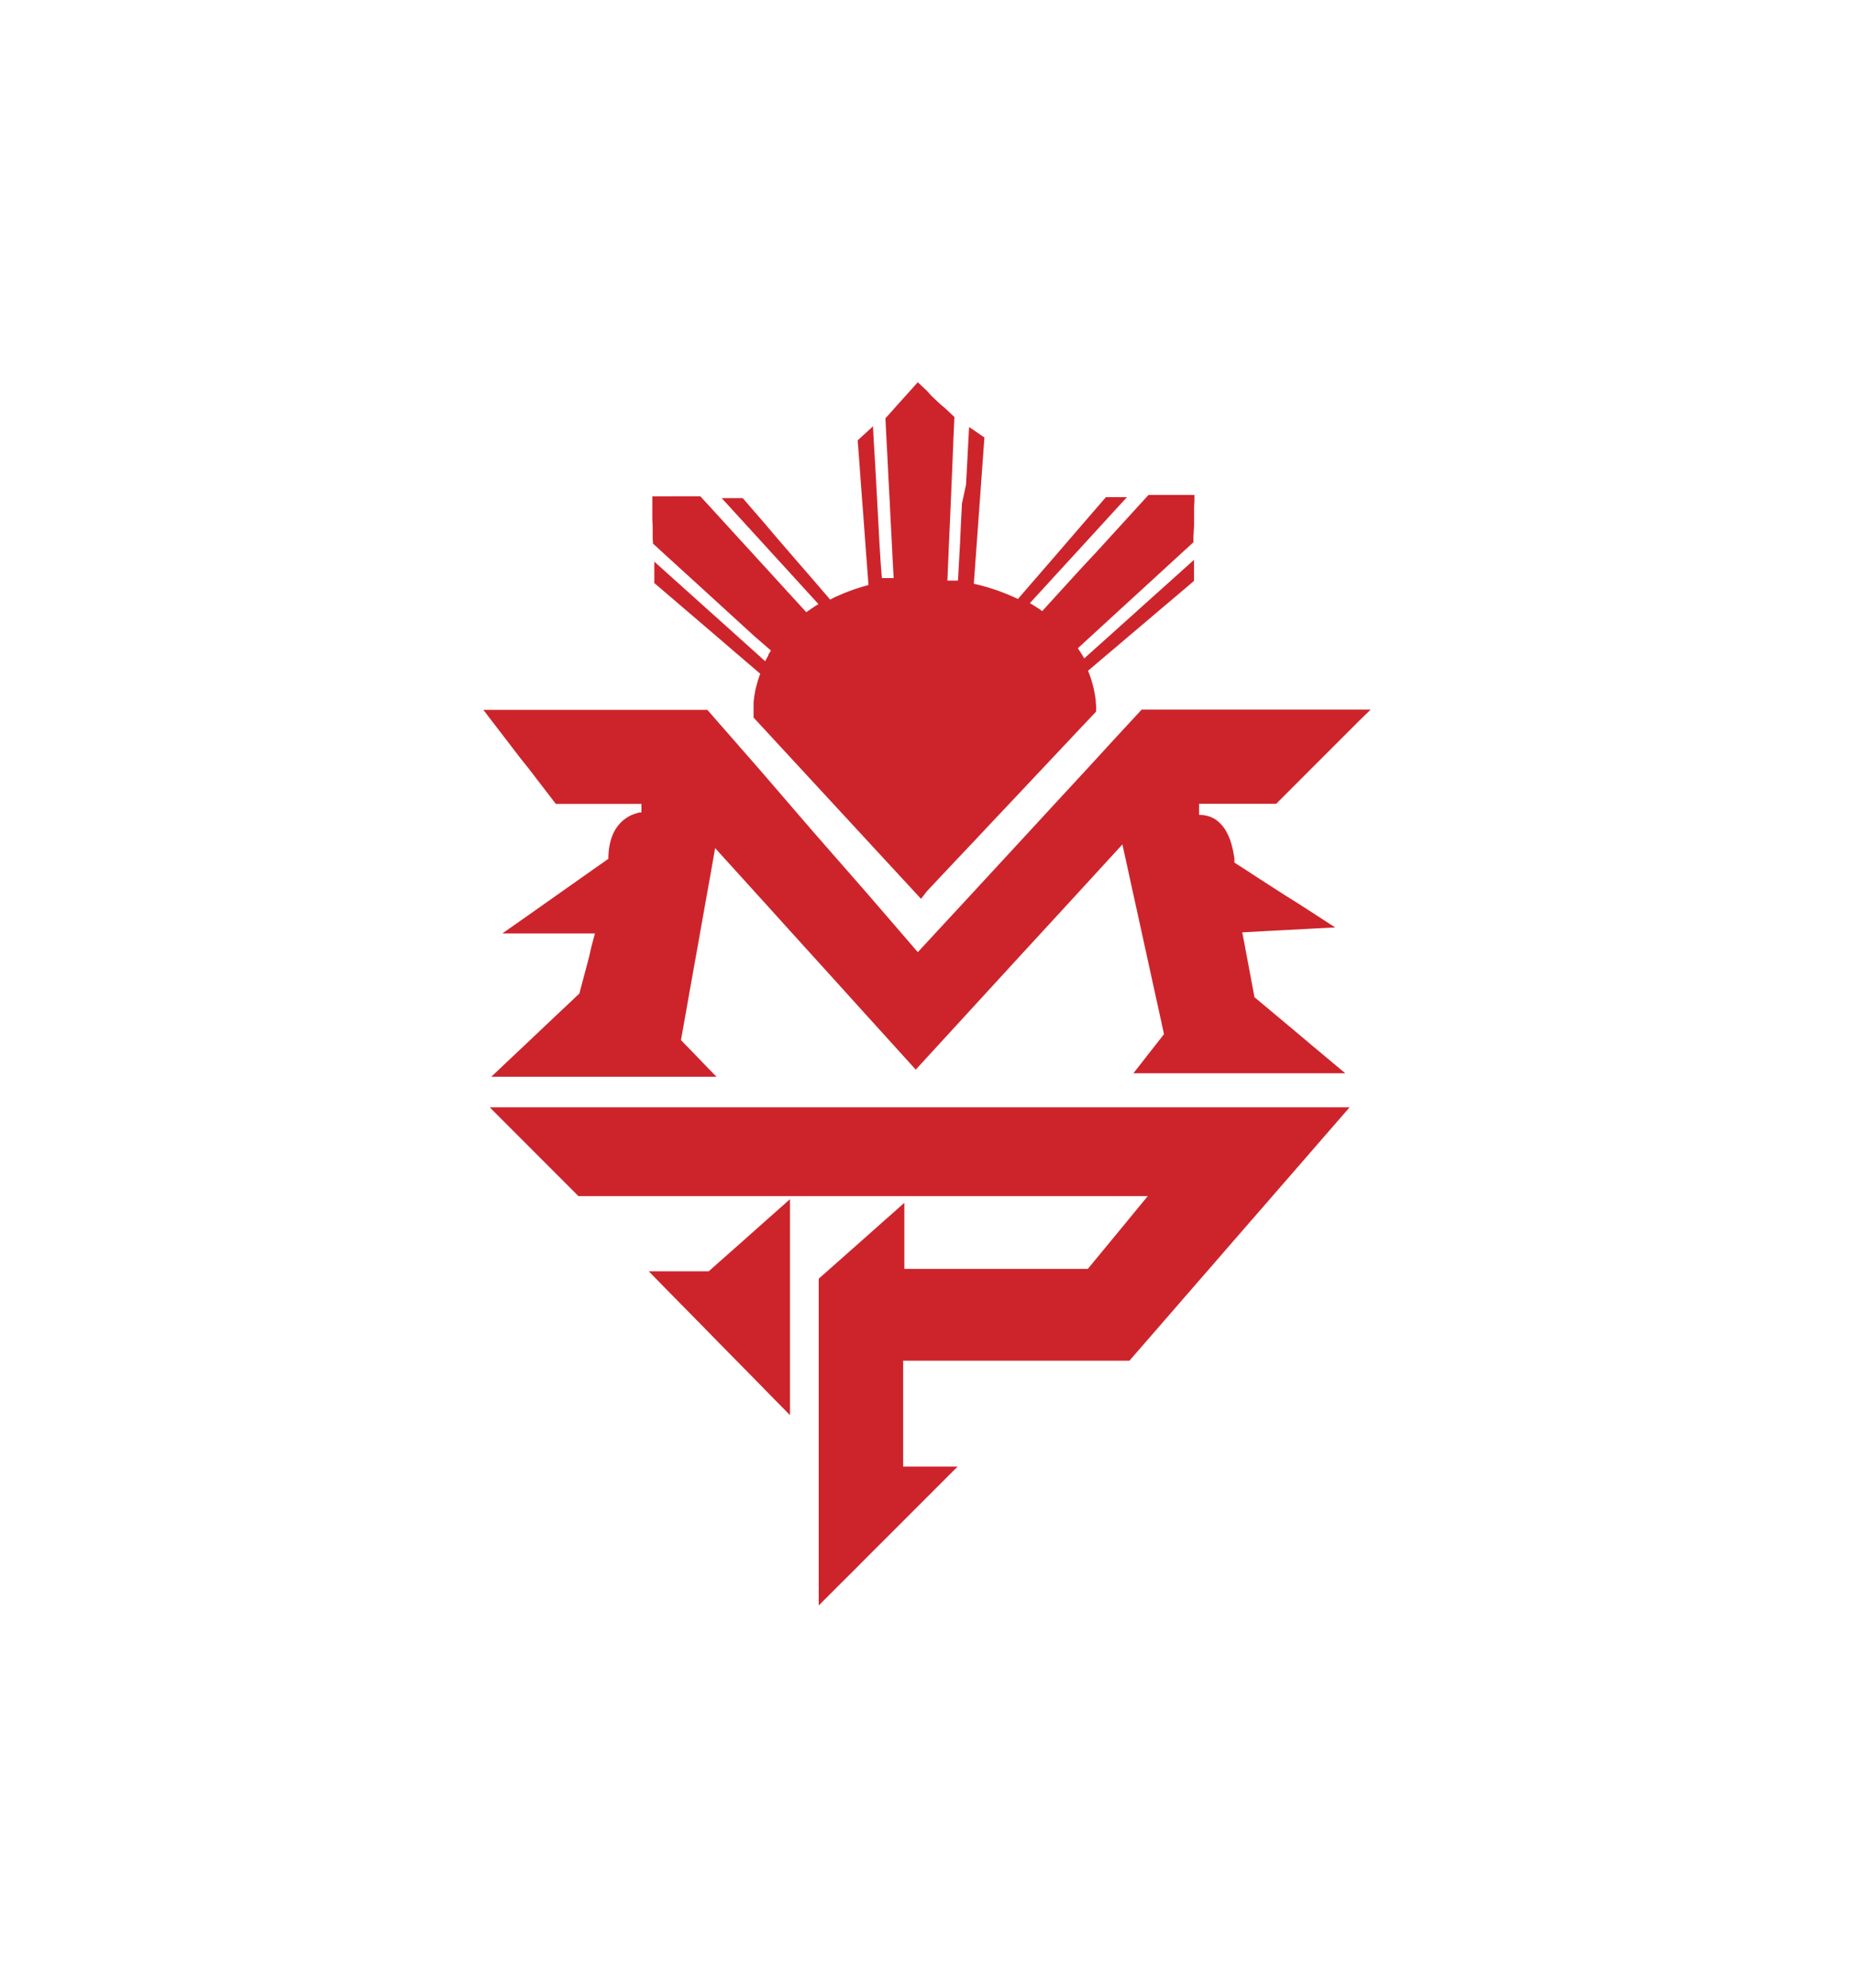
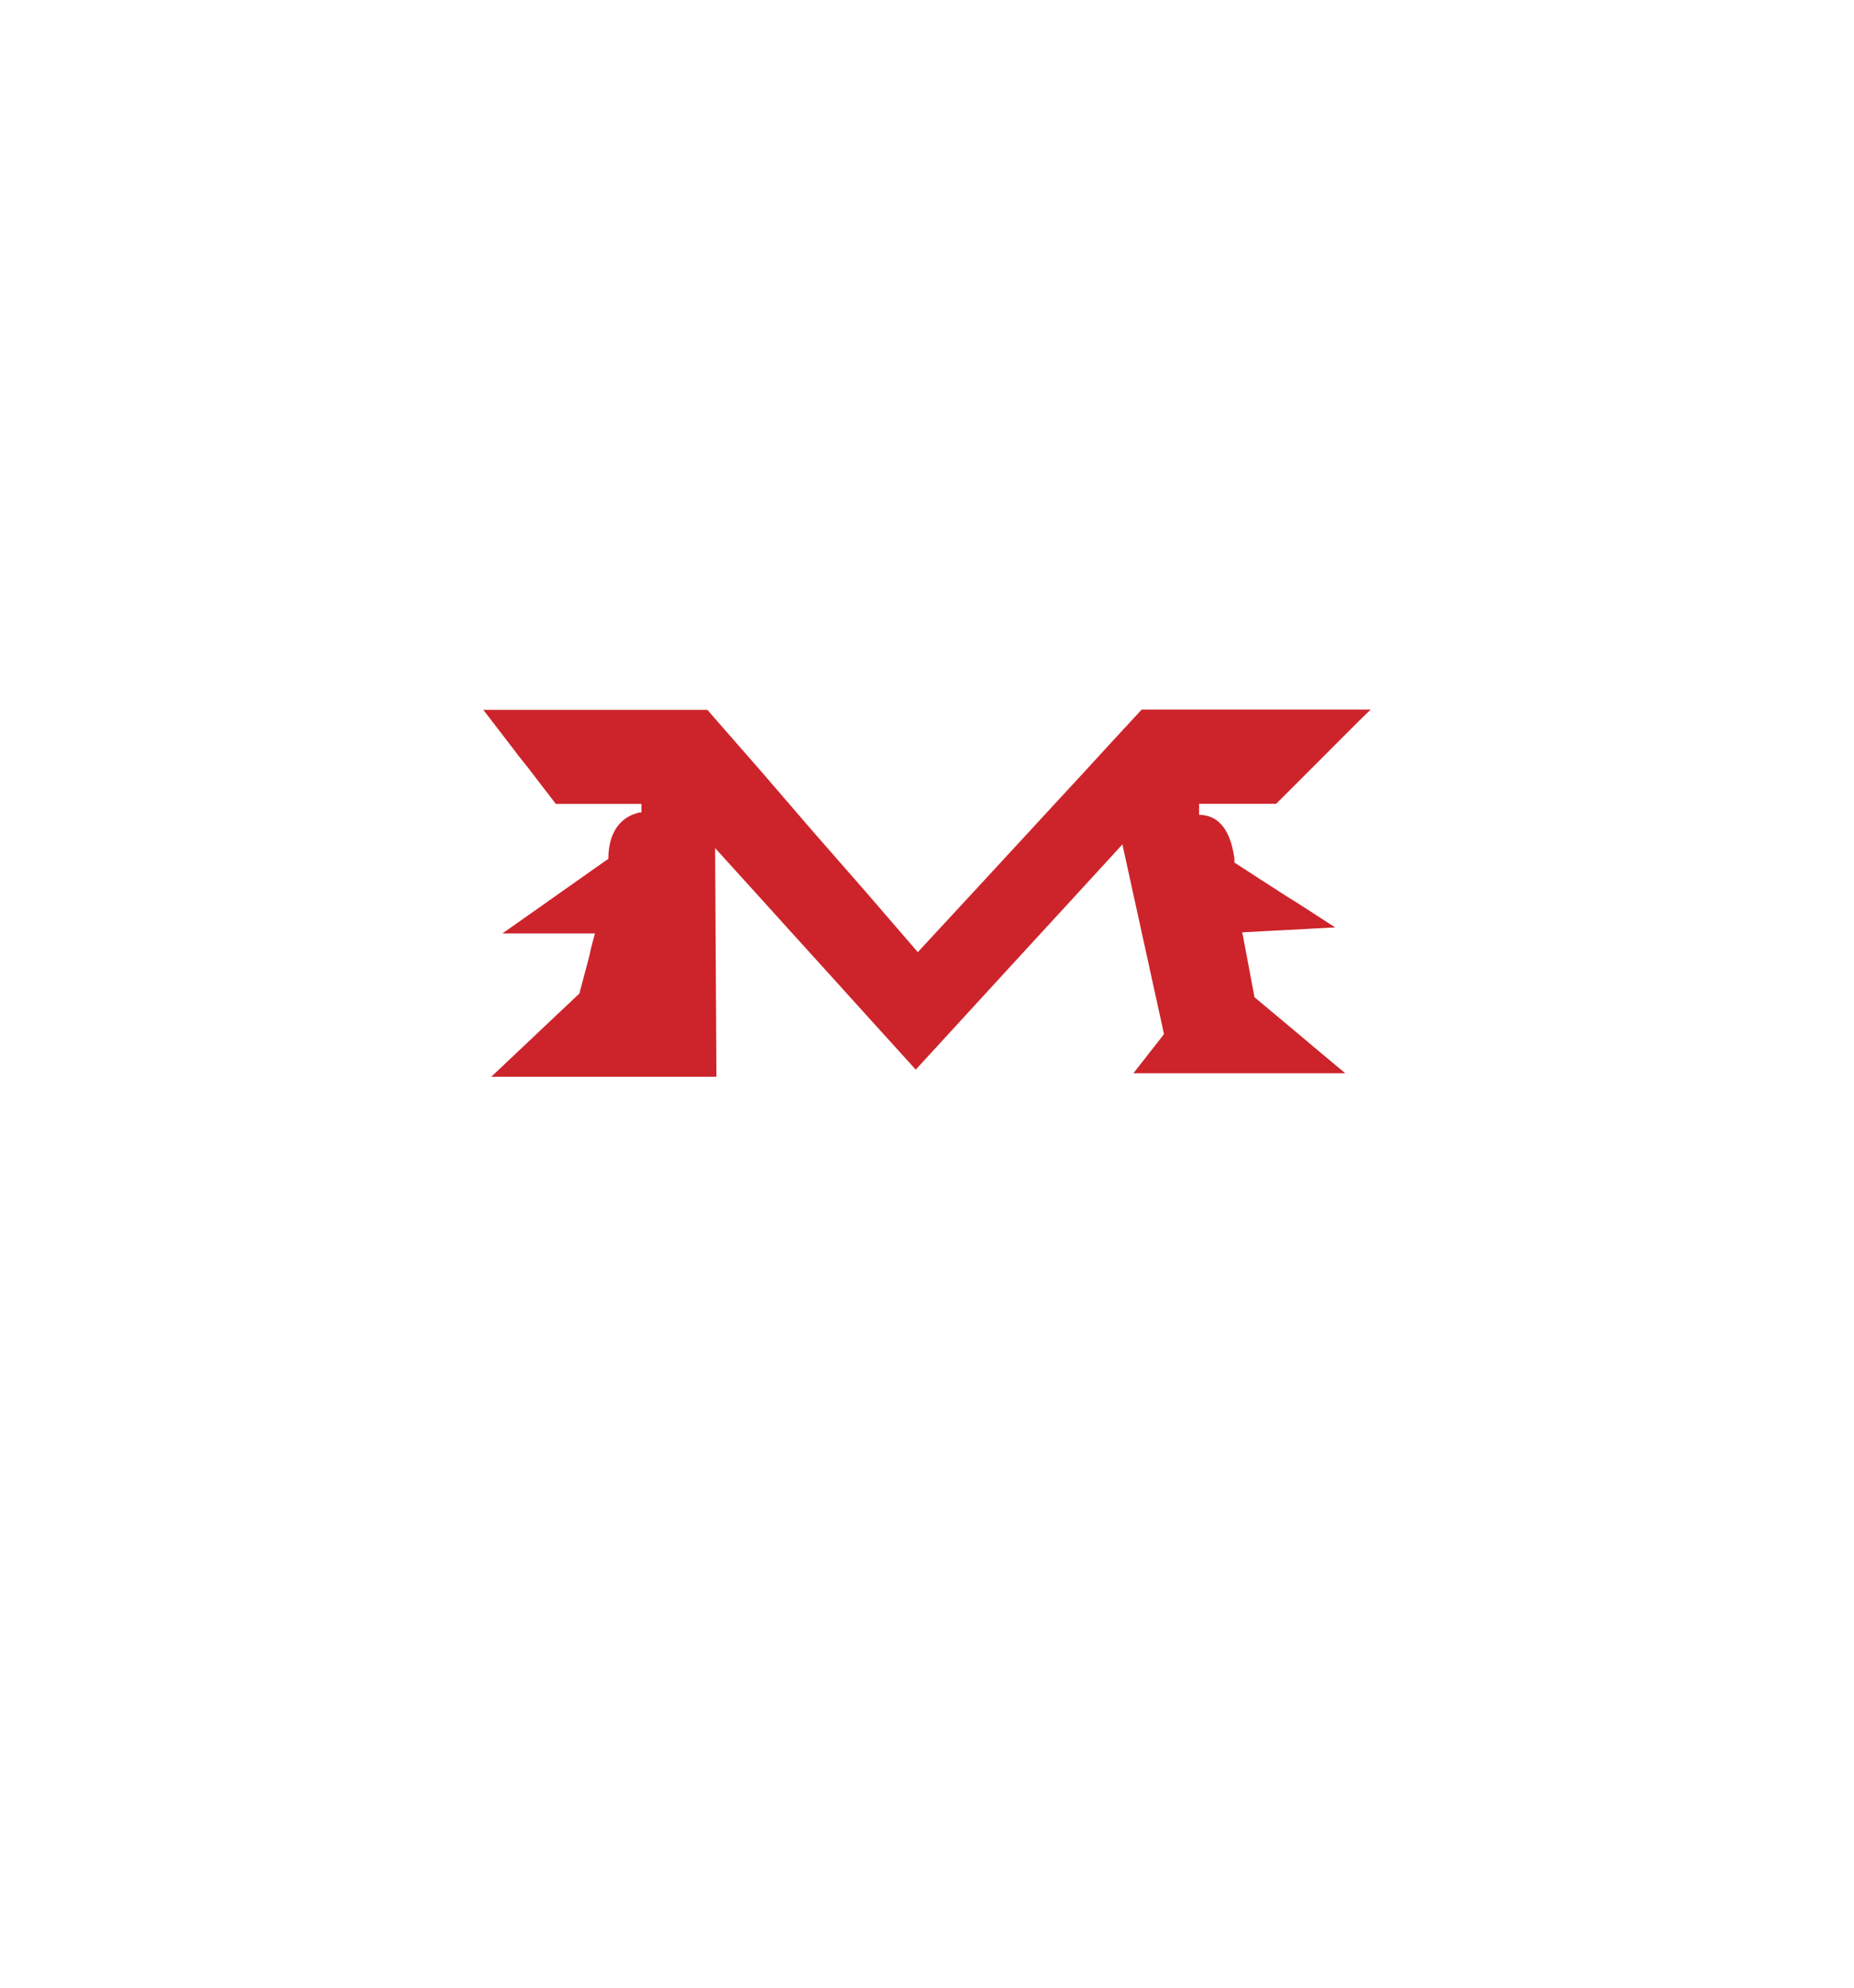
<svg xmlns="http://www.w3.org/2000/svg" id="Layer_1" data-name="Layer 1" viewBox="0 0 280 300">
  <defs>
    <style>.cls-1{fill:#cd242b;}</style>
  </defs>
  <title>manny pacquiao logo</title>
-   <path class="cls-1" d="M96.87,121.32v1.3l-.22,0c-.13,0-.33.07-.56.14a6.9,6.9,0,0,0-.8.3,5.65,5.65,0,0,0-.91.55,5.26,5.26,0,0,0-.92.86,6,6,0,0,0-.8,1.24,7.45,7.45,0,0,0-.56,1.69,10.49,10.49,0,0,0-.22,2.22l-2,1.4-2,1.41-2,1.41-2,1.41-2,1.41-2,1.41-2,1.4-2,1.41H89.85l-.3,1.13-.3,1.14L89,144.3l-.3,1.13-.3,1.13-.3,1.13-.3,1.13-.3,1.13-1.66,1.57-1.67,1.57-1.66,1.57-1.66,1.57-1.66,1.57-1.67,1.57-1.66,1.57-1.66,1.57h34l-.67-.69-.67-.69-.67-.69-.67-.7-.67-.69-.67-.69-.67-.69-.67-.7.65-3.62.64-3.63.65-3.62.65-3.63.64-3.62.65-3.63.65-3.62L108,128l3.79,4.18,3.79,4.18,3.78,4.18,3.79,4.18,3.79,4.18,3.78,4.18,3.79,4.18,3.79,4.18,3.9-4.25,3.9-4.25,3.9-4.25,3.9-4.25,3.91-4.25,3.9-4.24,3.9-4.25,3.9-4.25.79,3.58.78,3.58.79,3.58.78,3.57.79,3.58.78,3.58.79,3.58.78,3.58-.57.74-.58.74-.58.74-.58.73-.57.74-.58.74-.58.74-.58.74h32l-1.71-1.43-1.71-1.43L198,157.67l-1.7-1.44-1.71-1.43-1.71-1.43-1.71-1.43-1.71-1.43-.23-1.23-.23-1.22-.23-1.22-.23-1.23-.23-1.22-.23-1.22-.23-1.23-.24-1.22,1.76-.09,1.75-.1,1.76-.09,1.75-.09,1.76-.09,1.75-.1,1.76-.09,1.75-.09-1.89-1.22-1.89-1.23-1.9-1.22L194,135.08l-1.89-1.22-1.9-1.22-1.89-1.23-1.89-1.22s0-.11,0-.31,0-.48-.09-.82a11.09,11.09,0,0,0-.23-1.15,10.88,10.88,0,0,0-.4-1.32,9.07,9.07,0,0,0-.65-1.33,5.82,5.82,0,0,0-.95-1.15,4.28,4.28,0,0,0-1.31-.82,4.74,4.74,0,0,0-1.71-.3v-1.67h11.64l1.77-1.77,1.78-1.78,1.78-1.78,1.78-1.78,1.78-1.78,1.77-1.77,1.78-1.78L207,107.1H172.42l-4.23,4.57L164,116.24l-4.23,4.57-4.22,4.58L151.29,130l-4.22,4.57-4.23,4.57-4.23,4.57-3.94-4.57-3.95-4.57-4-4.57-4-4.57-3.95-4.58-3.94-4.57-4-4.57-4-4.57H73l1.36,1.78,1.37,1.78,1.36,1.77,1.36,1.78L79.85,116l1.36,1.78,1.37,1.78,1.36,1.77H96.87Z" />
-   <polygon class="cls-1" points="87.36 180.53 98.11 180.53 108.85 180.53 119.6 180.53 130.35 180.53 141.1 180.53 151.84 180.53 162.59 180.53 173.34 180.53 172.21 181.9 171.08 183.27 169.95 184.65 168.82 186.02 167.69 187.39 166.55 188.77 165.42 190.14 164.29 191.51 160.83 191.51 157.36 191.51 153.9 191.51 150.44 191.51 146.97 191.51 143.51 191.51 140.05 191.51 136.58 191.51 136.58 190.27 136.58 189.02 136.58 187.78 136.58 186.53 136.58 185.28 136.58 184.03 136.58 182.79 136.58 181.54 134.97 182.97 133.35 184.4 131.73 185.84 130.12 187.27 128.5 188.7 126.89 190.13 125.27 191.56 123.65 192.99 123.65 199.16 123.65 205.32 123.65 211.49 123.65 217.65 123.65 223.82 123.65 229.98 123.65 236.15 123.65 242.31 126.27 239.69 128.9 237.07 131.51 234.45 134.14 231.83 136.76 229.21 139.38 226.59 142 223.97 144.62 221.35 143.59 221.35 142.56 221.35 141.54 221.35 140.51 221.35 139.48 221.35 138.45 221.35 137.43 221.35 136.4 221.35 136.4 219.35 136.4 217.35 136.4 215.35 136.4 213.36 136.4 211.36 136.4 209.36 136.4 207.37 136.4 205.37 140.67 205.37 144.94 205.37 149.21 205.37 153.49 205.37 157.76 205.37 162.03 205.37 166.3 205.37 170.57 205.37 174.73 200.59 178.88 195.81 183.04 191.03 187.19 186.25 191.35 181.47 195.51 176.69 199.66 171.91 203.82 167.13 187.59 167.13 171.36 167.13 155.12 167.13 138.89 167.13 122.66 167.13 106.43 167.13 90.2 167.13 73.97 167.13 75.64 168.81 77.31 170.48 78.99 172.16 80.66 173.83 82.33 175.5 84.01 177.18 85.68 178.85 87.36 180.53" />
-   <polygon class="cls-1" points="97.98 191.88 100.64 194.6 103.31 197.31 105.98 200.02 108.64 202.74 111.31 205.45 113.98 208.16 116.64 210.88 119.31 213.59 119.31 209.51 119.31 205.44 119.31 201.36 119.31 197.29 119.31 193.21 119.31 189.14 119.31 185.06 119.31 180.99 117.78 182.35 116.24 183.71 114.71 185.07 113.17 186.44 111.64 187.8 110.1 189.16 108.56 190.52 107.03 191.88 105.9 191.88 104.77 191.88 103.64 191.88 102.5 191.88 101.37 191.88 100.24 191.88 99.11 191.88 97.98 191.88" />
-   <path class="cls-1" d="M116.44,98.19a1.27,1.27,0,0,0-.13.19l-.12.19-.12.2L116,99l-.12.2-.11.2-.11.2c0,.06-.07.13-.1.2l-2.09-1.88L111.33,96l-2.08-1.87-2.09-1.87-2.09-1.88L103,88.52l-2.09-1.87-2.09-1.88V88l2,1.71,2,1.71,2,1.71,2,1.71,2,1.71,2,1.72,2,1.71,2,1.71c-.09.23-.17.46-.25.69s-.15.46-.21.7-.13.47-.19.7-.11.48-.15.72-.09.48-.12.72l-.09.73c0,.25,0,.5,0,.74s0,.5,0,.75v.86l2.08,2.25,2.07,2.24,2.08,2.25,2.07,2.24,2.08,2.25,2.08,2.25,2.07,2.24,2.08,2.25,1.08,1.17,1.09,1.18,1.08,1.17,1.09,1.17,1.08,1.18,1.09,1.17,1.08,1.17,1.09,1.18L140,134.5l1.06-1.13,1.05-1.12,1.06-1.12,1.06-1.13,1.06-1.12,1.06-1.12,1.06-1.12,2.26-2.41,2.27-2.4,2.27-2.41,2.26-2.4,2.27-2.41,2.26-2.4,2.27-2.41,2.27-2.4c0-.27,0-.54,0-.8l-.06-.8c0-.26-.06-.52-.1-.78s-.09-.52-.14-.78-.11-.51-.18-.76-.13-.51-.21-.76-.16-.5-.25-.75-.18-.49-.28-.73l2-1.7,2-1.69,2-1.7,2-1.69,2-1.7,2-1.69,2-1.69,2-1.7V84.5l-2.07,1.86-2.07,1.86-2.08,1.86-2.07,1.86-2.07,1.86-2.07,1.86-2.08,1.86-2.07,1.86-.11-.2-.11-.19-.12-.2-.12-.19-.12-.19a1.27,1.27,0,0,0-.13-.19l-.12-.19-.13-.19,2.18-2,2.18-2,2.18-2,2.19-2,2.18-2,2.18-2,2.18-2,2.19-2,0-.89.05-.89.05-.9,0-.89,0-.89,0-.9.05-.89,0-.89h-6.94l-2,2.19-2,2.19-2,2.19-2,2.19-2.05,2.19-2,2.19-2,2.19-2,2.2-.23-.16-.23-.16-.23-.15-.23-.15-.23-.15-.24-.14-.24-.15-.24-.14,1.84-2,1.83-2,1.83-2,1.84-2,1.83-2,1.83-2,1.83-2,1.84-2h-3.18l-1.66,1.92-1.66,1.92-1.66,1.92-1.66,1.93-1.66,1.92-1.67,1.92-1.66,1.92-1.66,1.92-.78-.36-.79-.34-.81-.32c-.27-.11-.55-.21-.83-.3l-.84-.28-.86-.26-.87-.23-.88-.21.2-2.76.2-2.76.2-2.76.2-2.76.2-2.76.2-2.76.2-2.76.2-2.76-.29-.2-.29-.19-.29-.2-.28-.2-.29-.19-.29-.2-.29-.2-.29-.19-.16,2.91-.15,2.91-.16,2.91L145.28,76l-.15,2.91L145,81.8l-.16,2.91-.16,2.92a.63.63,0,0,0-.19,0l-.2,0-.2,0-.2,0-.2,0-.21,0-.2,0-.2,0,.13-3.06.13-3.06.14-3.06.13-3.06.13-3.05.13-3.06L144,66l.14-3.06-.7-.66-.69-.65L142,61l-.7-.66-.69-.66L140,59l-.69-.65-.7-.66-.61.68-.61.68-.61.68-.61.68-.62.68-.61.69-.61.68-.61.68.15,3,.16,3,.15,3.05.16,3,.15,3.06.16,3,.15,3,.16,3-.23,0-.22,0-.22,0-.23,0-.22,0-.22,0-.22,0-.22,0L133,84.91,132.82,82,132.66,79l-.16-2.94-.16-2.94-.16-2.93L132,67.28l-.16-2.94-.28.26-.29.27-.29.27-.29.26-.29.27-.29.26-.29.27-.29.26.21,2.73.2,2.73.2,2.73.21,2.73.2,2.73.2,2.73.21,2.73.2,2.73-.77.21-.75.23-.74.25-.74.27-.71.28-.71.3-.69.31-.68.34-1.65-1.92-1.65-1.91-1.66-1.91-1.65-1.91-1.65-1.91L115.48,79l-1.66-1.91-1.65-1.91H109l1.82,2,1.83,2,1.83,2,1.82,2,1.83,2,1.83,2,1.82,2,1.83,2-.24.15-.24.14-.23.15-.23.16-.23.15-.22.16-.23.15-.22.16-2-2.18-2-2.19-2-2.19-2-2.19-2-2.18-2-2.19-2-2.19-2-2.18H98.52l0,.89,0,.89,0,.9,0,.89.05.89,0,.89,0,.9.05.89,2.19,2,2.19,2,2.2,2,2.19,2,2.19,2,2.19,2,2.19,2Z" />
+   <path class="cls-1" d="M96.87,121.32v1.3l-.22,0c-.13,0-.33.07-.56.14a6.9,6.9,0,0,0-.8.3,5.65,5.65,0,0,0-.91.55,5.26,5.26,0,0,0-.92.86,6,6,0,0,0-.8,1.24,7.45,7.45,0,0,0-.56,1.69,10.49,10.49,0,0,0-.22,2.22l-2,1.4-2,1.41-2,1.41-2,1.41-2,1.41-2,1.41-2,1.4-2,1.41H89.85l-.3,1.13-.3,1.14L89,144.3l-.3,1.13-.3,1.13-.3,1.13-.3,1.13-.3,1.13-1.66,1.57-1.67,1.57-1.66,1.57-1.66,1.57-1.66,1.57-1.67,1.57-1.66,1.57-1.66,1.57h34L108,128l3.79,4.18,3.79,4.18,3.78,4.18,3.79,4.18,3.79,4.18,3.78,4.18,3.79,4.18,3.79,4.18,3.9-4.25,3.9-4.25,3.9-4.25,3.9-4.25,3.91-4.25,3.9-4.24,3.9-4.25,3.9-4.25.79,3.58.78,3.58.79,3.58.78,3.57.79,3.58.78,3.58.79,3.58.78,3.58-.57.74-.58.74-.58.74-.58.73-.57.74-.58.74-.58.74-.58.74h32l-1.71-1.43-1.71-1.43L198,157.67l-1.7-1.44-1.71-1.43-1.71-1.43-1.71-1.43-1.71-1.43-.23-1.23-.23-1.22-.23-1.22-.23-1.23-.23-1.22-.23-1.22-.23-1.23-.24-1.22,1.76-.09,1.75-.1,1.76-.09,1.75-.09,1.76-.09,1.75-.1,1.76-.09,1.75-.09-1.89-1.22-1.89-1.23-1.9-1.22L194,135.08l-1.89-1.22-1.9-1.22-1.89-1.23-1.89-1.22s0-.11,0-.31,0-.48-.09-.82a11.09,11.09,0,0,0-.23-1.15,10.88,10.88,0,0,0-.4-1.32,9.07,9.07,0,0,0-.65-1.33,5.82,5.82,0,0,0-.95-1.15,4.28,4.28,0,0,0-1.31-.82,4.74,4.74,0,0,0-1.71-.3v-1.67h11.64l1.77-1.77,1.78-1.78,1.78-1.78,1.78-1.78,1.78-1.78,1.77-1.77,1.78-1.78L207,107.1H172.42l-4.23,4.57L164,116.24l-4.23,4.57-4.22,4.58L151.29,130l-4.22,4.57-4.23,4.57-4.23,4.57-3.94-4.57-3.95-4.57-4-4.57-4-4.57-3.95-4.58-3.94-4.57-4-4.57-4-4.57H73l1.36,1.78,1.37,1.78,1.36,1.77,1.36,1.78L79.85,116l1.36,1.78,1.37,1.78,1.36,1.77H96.87Z" />
</svg>